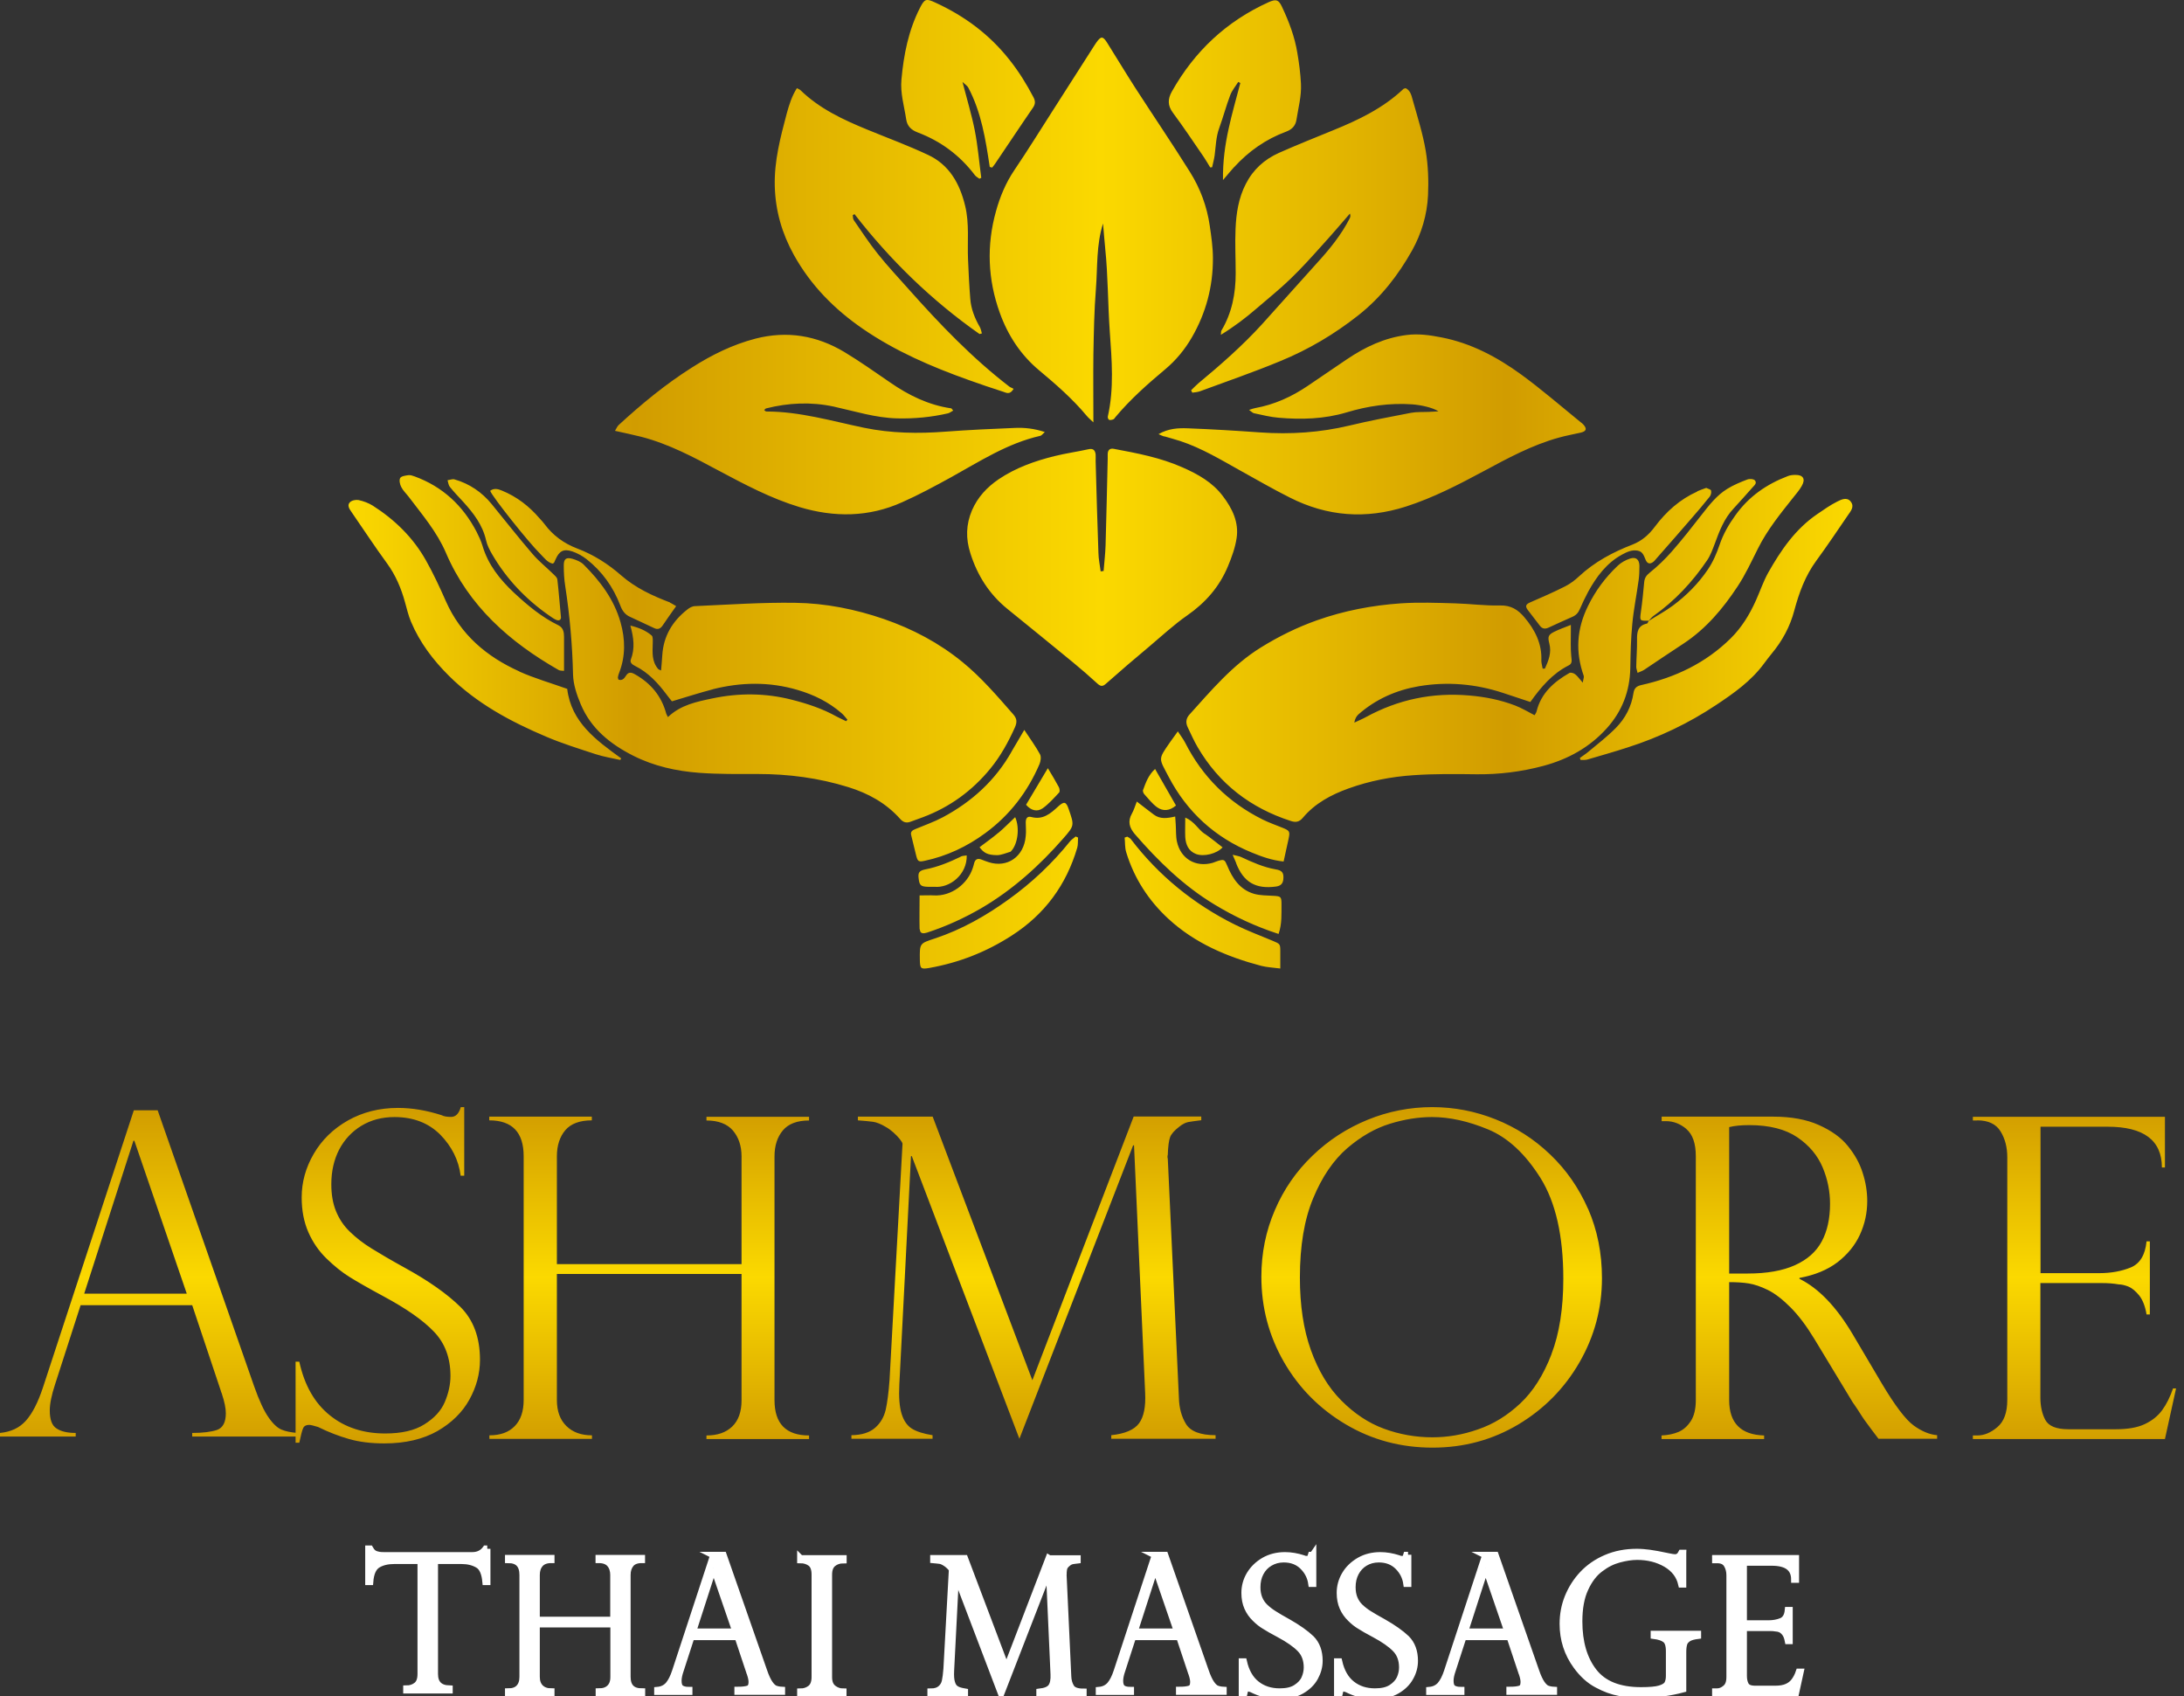
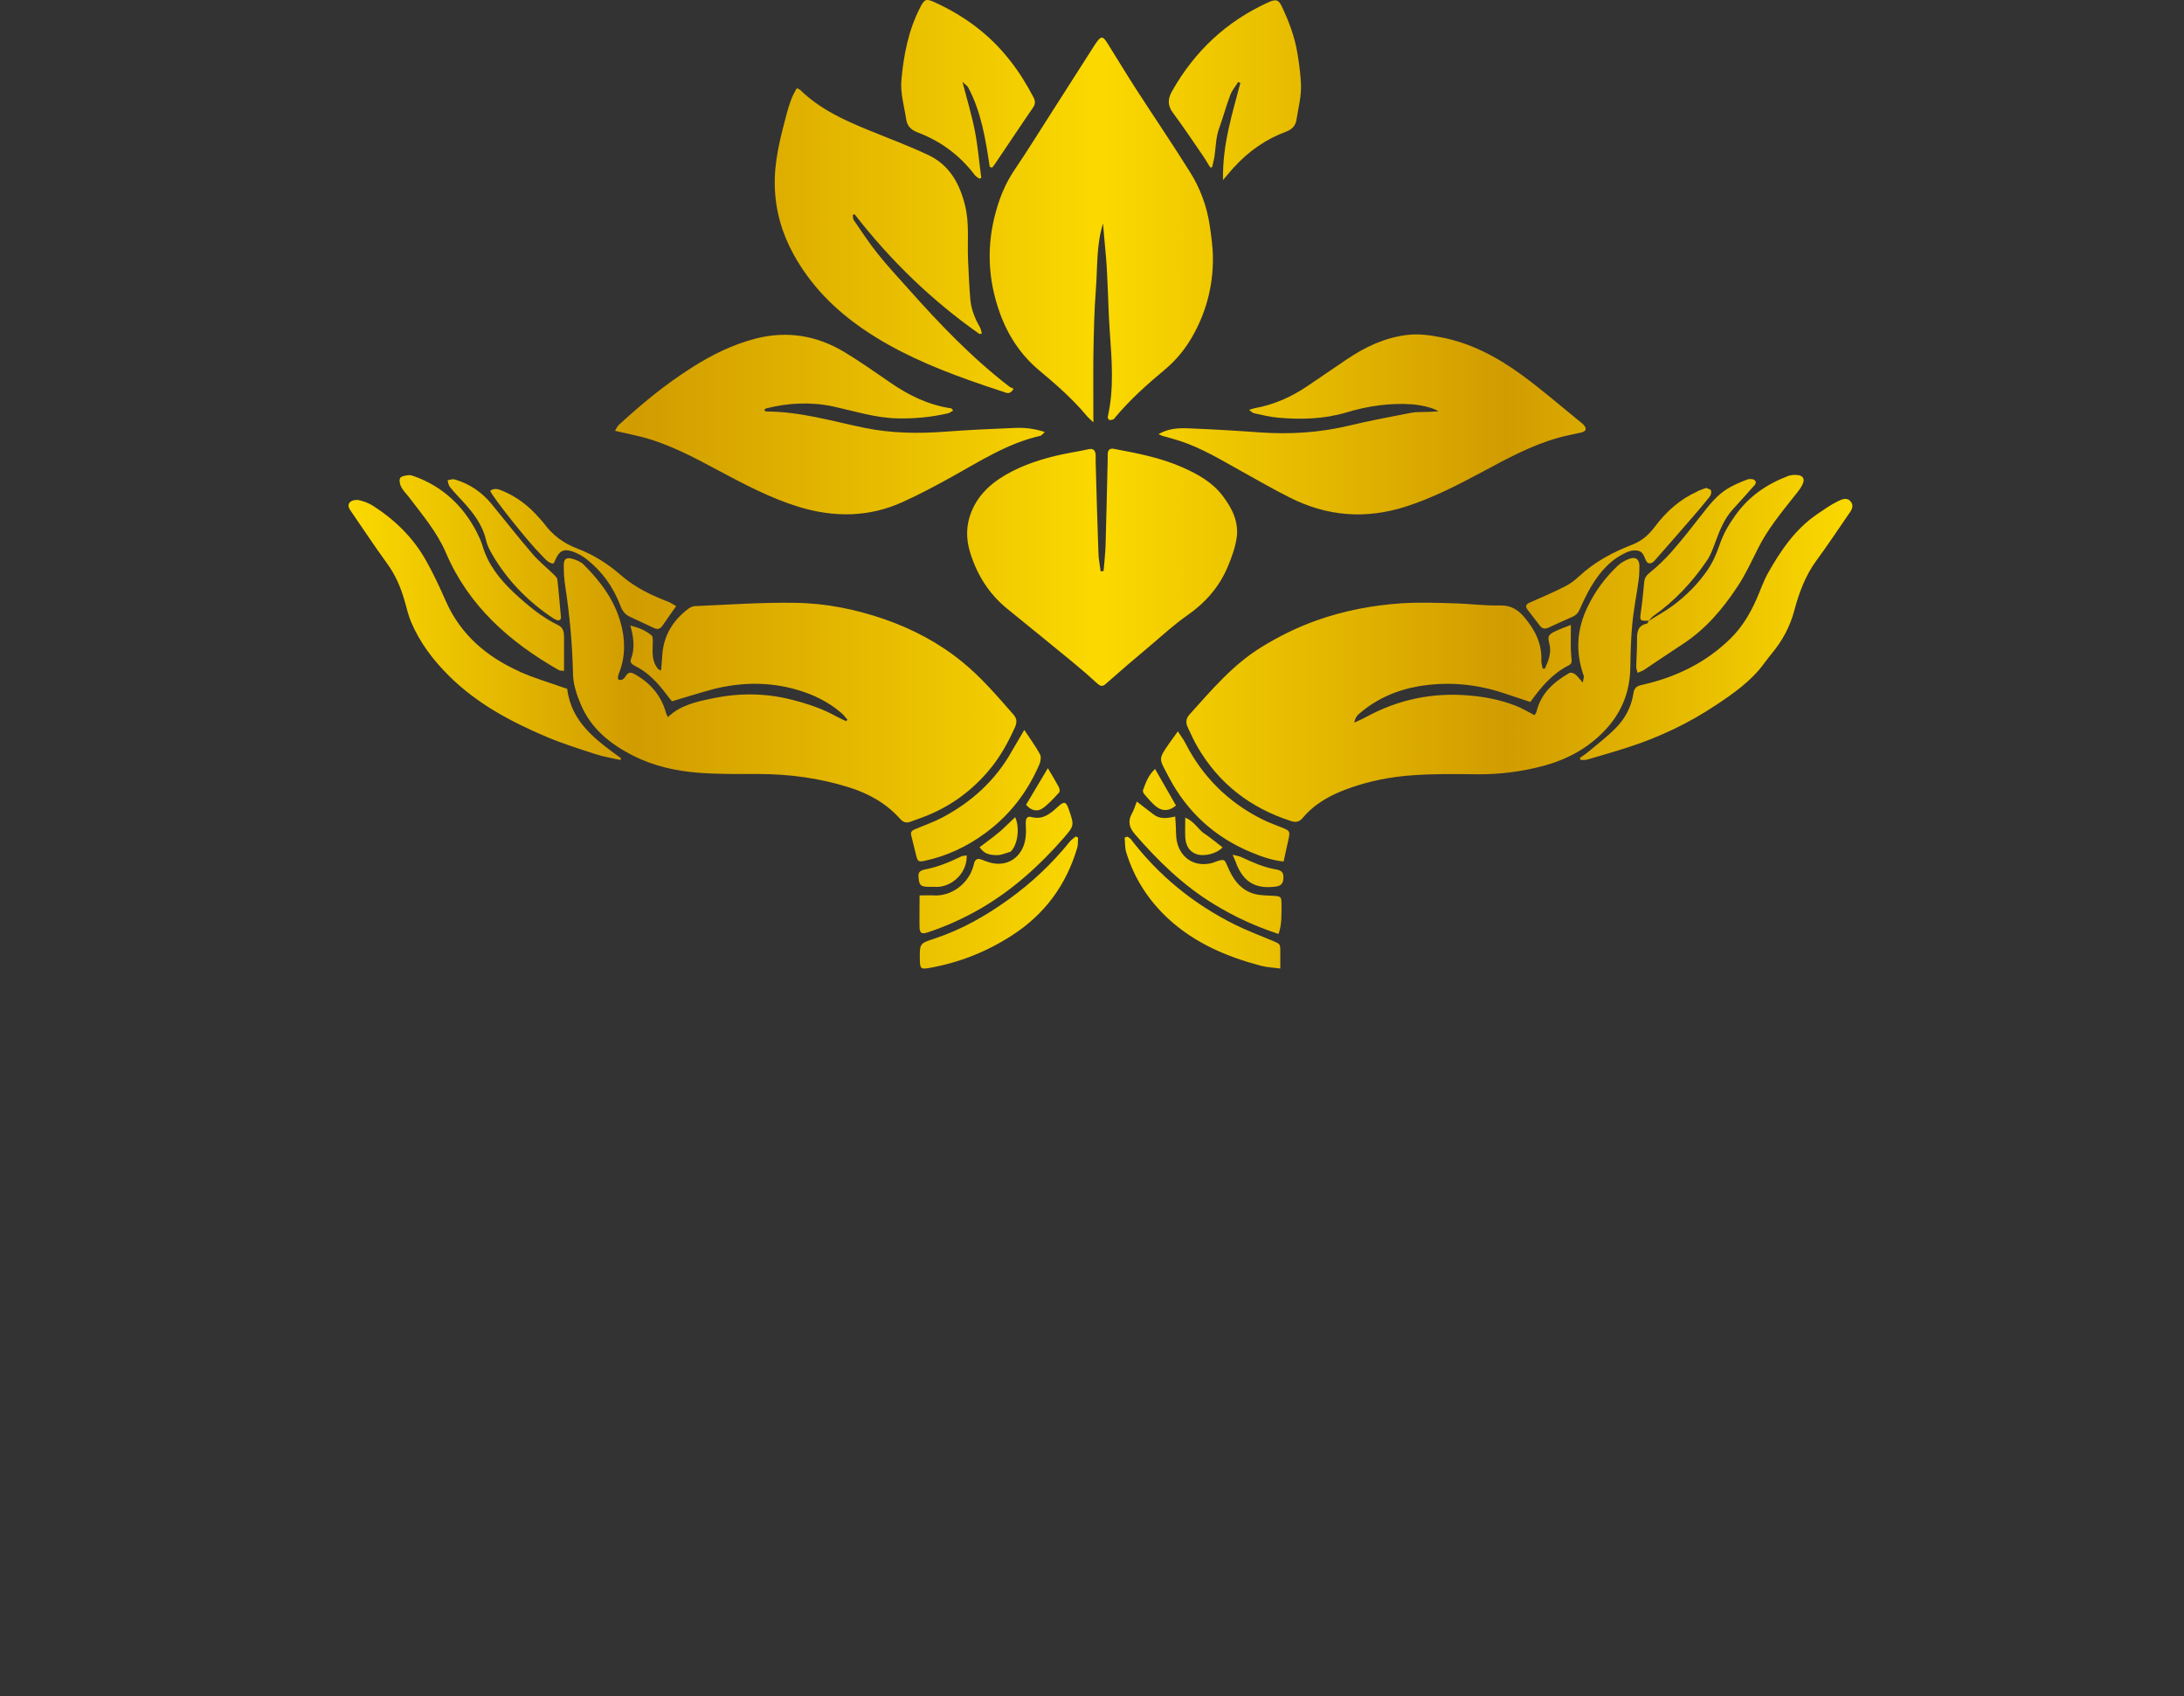
<svg xmlns="http://www.w3.org/2000/svg" id="Layer_1" data-name="Layer 1" viewBox="0 0 164.99 128.1">
  <rect x="0" y="0" width="164.99" height="128.1" fill="#333333" stroke="none" />
  <defs>
    <style> .cls-1 { fill: url(#linear-gradient); } .cls-1, .cls-2 { stroke-width: 0px; } .cls-3 { fill: #fff; stroke: #fff; stroke-miterlimit: 10; stroke-width: .5px; } .cls-2 { fill: url(#linear-gradient-2); } </style>
    <linearGradient id="linear-gradient" x1="82.49" y1="109.33" x2="82.49" y2="83.62" gradientUnits="userSpaceOnUse">
      <stop offset="0" stop-color="#d19c00" />
      <stop offset=".5" stop-color="#fbd900" />
      <stop offset="1" stop-color="#d19c00" />
    </linearGradient>
    <linearGradient id="linear-gradient-2" x1="26.33" y1="36.58" x2="139.96" y2="36.58" gradientUnits="userSpaceOnUse">
      <stop offset="0" stop-color="#fbd900" />
      <stop offset=".19" stop-color="#d19c00" />
      <stop offset=".5" stop-color="#fbd900" />
      <stop offset=".77" stop-color="#d19c00" />
      <stop offset="1" stop-color="#fbd900" />
    </linearGradient>
  </defs>
-   <path class="cls-1" d="m10.11,83.86l-6.87,20.95c-.37,1.11-.79,1.94-1.28,2.49-.49.55-1.14.85-1.96.93v.27h5.72v-.27c-.63,0-1.11-.11-1.45-.34-.35-.22-.51-.68-.51-1.36,0-.49.13-1.15.4-1.97l1.93-5.98h8.43l2.16,6.46s.02.11.07.2c.21.63.31,1.13.31,1.5,0,.68-.22,1.1-.66,1.26-.44.15-1.07.23-1.88.23v.27h7.95v-.27c-.49-.04-.89-.12-1.2-.25s-.64-.43-.98-.92c-.34-.48-.71-1.27-1.09-2.35l-7.29-20.85h-1.79Zm-.03,2.3h.07l3.96,11.55h-7.75l3.72-11.55h0Zm25-2.54h-.27c-.14.49-.38.74-.74.74-.3,0-.54-.04-.71-.13-1.12-.36-2.22-.55-3.29-.55-1.41,0-2.67.32-3.79.95-1.11.63-1.97,1.47-2.58,2.52-.61,1.05-.91,2.14-.91,3.29,0,.99.17,1.87.51,2.64.34.77.8,1.43,1.38,1.99.58.56,1.15,1.02,1.71,1.37.56.35,1.43.85,2.6,1.48,1.69.91,2.96,1.79,3.79,2.66.83.86,1.25,1.98,1.25,3.34,0,.66-.15,1.32-.43,1.98s-.8,1.22-1.54,1.68c-.74.47-1.73.69-2.96.69-1.64,0-3.04-.45-4.18-1.37-1.15-.92-1.92-2.27-2.31-4.05h-.28v6.12h.28c.12-.56.21-.93.29-1.1.07-.16.22-.25.45-.25.12,0,.35.06.68.16.79.39,1.57.69,2.34.91.77.22,1.66.33,2.66.33,1.6,0,2.93-.32,4.01-.93,1.08-.62,1.89-1.42,2.42-2.38.53-.96.8-1.96.8-3,0-1.7-.5-3.03-1.49-4.01-.99-.97-2.38-1.95-4.16-2.93-1.07-.59-1.92-1.09-2.55-1.48-.63-.39-1.17-.81-1.63-1.26-.47-.45-.81-.97-1.05-1.56-.24-.59-.35-1.26-.35-2.03,0-.98.2-1.85.59-2.61.4-.76.96-1.36,1.68-1.8.73-.44,1.56-.66,2.5-.66,1.43,0,2.58.45,3.46,1.33.87.89,1.39,1.92,1.54,3.1h.27v-5.21h0Zm6.99,11.85v-8.14c0-.8.21-1.46.63-1.96.42-.5,1.1-.75,2.01-.75v-.28h-7.75v.28c1.73,0,2.6.9,2.6,2.71v18.41c0,.85-.22,1.51-.67,1.97-.45.47-1.09.7-1.92.7v.27h7.75v-.27c-.81,0-1.45-.23-1.93-.7-.48-.47-.72-1.12-.72-1.97v-9.52h13.95v9.55c0,.87-.24,1.53-.71,1.98-.47.45-1.11.67-1.94.67v.27h7.75v-.27c-1.74,0-2.61-.89-2.61-2.67v-18.41c0-.8.21-1.46.63-1.96.42-.5,1.08-.75,1.98-.75v-.28h-7.75v.28c.9,0,1.57.26,2,.76.43.51.65,1.16.65,1.95v8.14h-13.95Zm43.57-11.13l-7.65,19.91-7.53-19.91h-5.65v.28c.49.04.88.07,1.15.11.27.04.6.17.98.4.18.1.36.24.55.4.19.17.35.34.49.51.13.17.2.29.2.35l-.98,17.85c-.07.95-.17,1.7-.29,2.24-.13.55-.39,1-.8,1.36-.41.36-1.01.55-1.79.56v.27h6.13v-.27c-.7-.11-1.22-.28-1.57-.5s-.61-.6-.77-1.12c-.16-.52-.22-1.26-.17-2.21l.88-17.25h.06l8.13,21.35,8.59-22.16h.07l.84,18.7c.05,1.04-.1,1.8-.46,2.29-.36.49-1.06.79-2.1.9v.27h7.88v-.27c-1.15,0-1.89-.29-2.23-.84s-.52-1.21-.54-1.97l-.84-18.07c-.03-.1-.03-.2,0-.3.02-.63.08-1.07.17-1.32s.33-.52.71-.81c.24-.19.46-.3.66-.34.2-.04.53-.08.99-.14v-.28h-5.11Zm34.33,6.97c-.7-1.59-1.65-2.96-2.87-4.12-1.21-1.16-2.59-2.04-4.12-2.65-1.53-.61-3.13-.92-4.79-.92s-3.32.32-4.88.96c-1.56.64-2.95,1.54-4.16,2.71-1.22,1.17-2.17,2.54-2.84,4.11-.68,1.57-1.02,3.25-1.02,5.03,0,2.33.57,4.47,1.71,6.45,1.14,1.97,2.7,3.54,4.68,4.71,1.98,1.17,4.16,1.75,6.54,1.75s4.53-.59,6.48-1.75c1.95-1.17,3.49-2.73,4.62-4.69,1.13-1.96,1.7-4.08,1.7-6.36,0-1.89-.35-3.63-1.04-5.22h0Zm-2.77,10.99c-.6,1.56-1.38,2.79-2.35,3.7s-2.02,1.56-3.19,1.96c-1.16.41-2.31.6-3.45.6-1.27,0-2.49-.22-3.66-.65-1.17-.43-2.25-1.15-3.22-2.13-.98-.98-1.74-2.25-2.3-3.81s-.83-3.39-.83-5.48c0-2.38.33-4.38,1.01-6,.67-1.62,1.53-2.87,2.57-3.77,1.04-.89,2.11-1.5,3.21-1.84,1.1-.34,2.16-.51,3.19-.51,1.32,0,2.73.31,4.23.93,1.5.62,2.82,1.85,3.97,3.68,1.14,1.83,1.72,4.36,1.72,7.6,0,2.25-.3,4.15-.9,5.71h0Zm10.2-17.02c.47.4.71,1.08.71,2.05v18.41c0,.66-.12,1.19-.37,1.58-.25.39-.56.67-.93.83-.38.16-.81.25-1.29.27v.27h7.75v-.27c-1.76-.05-2.64-.94-2.64-2.67v-8.91c.57,0,1.07.03,1.49.1.42.07.9.23,1.43.49s1.1.7,1.71,1.31c.61.61,1.21,1.41,1.8,2.38l2.91,4.81s.17.23.39.57c.21.34.38.59.49.75.19.26.36.49.53.72.16.22.34.46.53.7h4.43v-.27c-.58-.05-1.18-.3-1.78-.74-.6-.44-1.4-1.49-2.39-3.15l-2.2-3.72c-1.24-2.09-2.58-3.49-4.03-4.2v-.07c1.15-.21,2.1-.6,2.87-1.18.76-.59,1.33-1.28,1.7-2.09.37-.81.55-1.65.55-2.54,0-.69-.11-1.4-.34-2.11-.22-.72-.6-1.4-1.12-2.04-.52-.65-1.26-1.17-2.2-1.59-.94-.42-2.09-.63-3.44-.63h-8.43v.34h.33c.56,0,1.08.2,1.55.6h0Zm3.23-.15c.4-.1.9-.15,1.52-.15,1.52,0,2.73.31,3.63.92.9.61,1.53,1.37,1.91,2.27.38.9.56,1.82.56,2.75,0,1.12-.21,2.08-.63,2.85-.42.78-1.09,1.37-2.02,1.79-.93.42-2.12.63-3.58.63h-1.39v-11.05h0Zm18.74-.51c.84,0,1.42.28,1.76.83.34.55.51,1.2.51,1.95v18.34c0,.95-.25,1.63-.75,2.05-.49.42-1,.63-1.52.63h-.33v.27h14.51l.84-3.82h-.23c-.22.64-.49,1.19-.82,1.64-.33.45-.77.8-1.33,1.06s-1.28.38-2.15.38h-3.62c-.9,0-1.48-.24-1.73-.71-.25-.47-.37-1.04-.37-1.69v-8.64h4.68c.43,0,.84.03,1.24.1.21,0,.45.06.72.16.27.11.54.33.82.67.27.34.46.82.56,1.44h.25v-5.52h-.25c-.1,1.03-.5,1.68-1.19,1.97-.69.28-1.48.43-2.36.43h-4.46v-11.06h5.07c2.73,0,4.1,1.03,4.1,3.08h.23v-3.83h-14.51v.28h.33Zm15.62,23.99" />
-   <path class="cls-3" d="m36.81,116.98h-.11c-.25.34-.59.5-1.02.5h-6.6c-.16,0-.3,0-.42-.02-.12-.02-.22-.05-.31-.08-.09-.04-.16-.09-.21-.14-.06-.05-.12-.14-.19-.26h-.11v2.49h.11c.05-.66.25-1.09.58-1.29.33-.2.75-.3,1.24-.3h2.02v8.55c0,.4-.1.69-.31.86-.21.17-.47.26-.77.26v.11h3.24v-.11c-.74-.02-1.11-.39-1.11-1.12v-8.55h2.02c.49,0,.9.1,1.24.3.34.19.53.63.59,1.29h.11v-2.49h0Zm3.72,5.38v-3.41c0-.34.09-.61.27-.82.18-.21.46-.32.84-.32v-.12h-3.24v.12c.72,0,1.09.38,1.09,1.14v7.7c0,.36-.09.63-.28.83s-.46.29-.81.29v.11h3.24v-.11c-.34,0-.61-.1-.81-.29-.2-.2-.3-.47-.3-.83v-3.98h5.83v3.99c0,.37-.1.64-.3.83s-.46.28-.81.28v.11h3.24v-.11c-.73,0-1.1-.37-1.1-1.12v-7.7c0-.34.09-.61.26-.82.17-.21.45-.32.83-.32v-.12h-3.24v.12c.38,0,.66.11.84.32.18.21.27.49.27.82v3.41h-5.83Zm13.37-4.9l-2.88,8.77c-.15.46-.33.81-.53,1.04-.21.23-.48.36-.82.39v.11h2.39v-.11c-.26,0-.46-.04-.61-.14-.14-.09-.21-.29-.21-.57,0-.21.05-.48.17-.82l.81-2.5h3.52l.9,2.7s0,.04.03.08c.09.26.13.47.13.63,0,.28-.09.46-.28.52-.19.06-.45.09-.79.09v.11h3.33v-.11c-.2-.01-.37-.05-.5-.1s-.27-.18-.41-.38c-.14-.2-.3-.53-.45-.98l-3.05-8.73h-.75Zm-.01.96h.03l1.66,4.83h-3.24l1.56-4.83h0Zm6.58-.72v.12c.29,0,.55.08.77.24.21.16.32.45.32.87v7.73c0,.4-.11.69-.32.86-.22.17-.47.26-.77.26v.11h3.23v-.11c-.28,0-.53-.09-.75-.26-.23-.18-.34-.46-.34-.85v-7.73c0-.39.1-.67.32-.85.21-.17.47-.26.78-.26v-.12h-3.23Zm18.76,0l-3.2,8.33-3.15-8.33h-2.36v.12c.21.02.37.03.48.05.11.01.25.07.41.17.07.04.15.1.23.17.08.07.15.14.21.21.05.08.08.12.08.15l-.41,7.47c-.03.4-.07.71-.12.94-.05.23-.16.42-.34.57-.17.15-.42.23-.75.23v.11h2.57v-.11c-.29-.05-.51-.11-.66-.21-.15-.09-.26-.25-.32-.47-.07-.22-.09-.52-.07-.92l.37-7.22h.03l3.4,8.93,3.6-9.27h.03l.35,7.83c.02.43-.04.75-.19.96-.15.21-.45.33-.88.38v.11h3.3v-.11c-.48,0-.79-.12-.93-.35-.14-.23-.22-.51-.23-.83l-.35-7.56s-.01-.08,0-.12c0-.26.03-.45.07-.55s.14-.22.3-.34c.1-.08.2-.12.28-.14.08-.01.22-.04.41-.06v-.12h-2.13Zm8.03-.24l-2.88,8.77c-.15.46-.33.81-.53,1.04-.21.23-.48.36-.82.39v.11h2.39v-.11c-.26,0-.47-.04-.61-.14s-.21-.29-.21-.57c0-.21.05-.48.17-.82l.81-2.5h3.52l.9,2.7s0,.04.03.08c.09.26.13.47.13.63,0,.28-.09.46-.28.52-.19.06-.45.09-.79.09v.11h3.33v-.11c-.2-.01-.37-.05-.5-.1-.13-.05-.27-.18-.41-.38-.14-.2-.3-.53-.45-.98l-3.05-8.73h-.75Zm-.01.96h.03l1.66,4.83h-3.24l1.56-4.83h0Zm11.92-.96h-.11c-.06.21-.16.31-.31.31-.13,0-.23-.02-.3-.06-.47-.15-.93-.23-1.37-.23-.59,0-1.12.13-1.59.4-.46.27-.82.62-1.08,1.05-.26.44-.38.9-.38,1.38,0,.42.07.78.21,1.1.14.32.34.6.58.83.24.24.48.43.72.57.23.15.6.36,1.09.62.71.38,1.24.75,1.59,1.11.35.36.52.83.52,1.4,0,.28-.06.56-.18.83-.12.28-.34.51-.65.71s-.72.29-1.24.29c-.69,0-1.27-.19-1.75-.57-.48-.38-.8-.95-.97-1.7h-.12v2.55h.12c.05-.23.09-.38.12-.45s.09-.1.19-.1c.05,0,.14.02.29.07.33.17.66.29.98.38.32.09.69.13,1.11.13.67,0,1.23-.13,1.68-.39s.79-.59,1.01-.99c.22-.4.34-.82.34-1.26,0-.71-.21-1.27-.62-1.68-.42-.4-1-.81-1.74-1.23-.45-.25-.8-.45-1.06-.62-.26-.16-.49-.34-.69-.53-.2-.19-.34-.41-.44-.65-.1-.25-.15-.53-.15-.85,0-.41.08-.77.25-1.09.17-.32.4-.57.71-.75.3-.18.65-.28,1.05-.28.6,0,1.08.19,1.45.56s.58.8.65,1.29h.11v-2.18h0Zm7.2,0h-.11c-.06.21-.16.31-.31.31-.13,0-.23-.02-.3-.06-.47-.15-.93-.23-1.37-.23-.59,0-1.12.13-1.59.4-.46.27-.83.62-1.08,1.05-.26.44-.38.9-.38,1.38,0,.42.07.78.21,1.1.14.32.34.6.58.83.24.24.48.43.72.57.23.15.6.36,1.09.62.71.38,1.24.75,1.59,1.11.35.36.52.83.52,1.4,0,.28-.06.56-.18.83s-.34.51-.65.71-.72.29-1.24.29c-.69,0-1.27-.19-1.75-.57-.48-.38-.8-.95-.97-1.7h-.12v2.55h.12c.05-.23.09-.38.12-.45.03-.07.09-.1.19-.1.05,0,.14.02.29.07.33.17.66.29.98.38.32.09.69.13,1.11.13.67,0,1.23-.13,1.68-.39.45-.26.79-.59,1.01-.99.23-.4.34-.82.34-1.26,0-.71-.21-1.27-.62-1.68-.42-.4-1-.81-1.74-1.23-.45-.25-.8-.45-1.07-.62-.26-.16-.49-.34-.69-.53-.2-.19-.34-.41-.44-.65s-.15-.53-.15-.85c0-.41.08-.77.25-1.09.17-.32.4-.57.7-.75.3-.18.65-.28,1.05-.28.6,0,1.08.19,1.45.56.37.37.58.8.65,1.29h.11v-2.18h0Zm5.85,0l-2.88,8.77c-.15.46-.33.81-.53,1.04-.21.23-.48.36-.82.39v.11h2.39v-.11c-.26,0-.46-.04-.61-.14-.14-.09-.21-.29-.21-.57,0-.21.05-.48.17-.82l.81-2.5h3.52l.9,2.7s0,.04.03.08c.09.26.13.47.13.63,0,.28-.09.46-.28.52-.19.06-.45.09-.79.09v.11h3.33v-.11c-.2-.01-.37-.05-.5-.1s-.27-.18-.41-.38c-.14-.2-.3-.53-.45-.98l-3.05-8.73h-.75Zm-.01.96h.03l1.66,4.83h-3.24l1.56-4.83h0Zm14.93-1.12h-.11c-.11.22-.27.34-.49.34-.11,0-.29-.03-.52-.08-.62-.13-1.09-.22-1.41-.26s-.63-.07-.96-.07c-.85,0-1.62.15-2.32.45-.7.3-1.29.71-1.77,1.22-.48.51-.85,1.1-1.11,1.74-.26.65-.38,1.32-.38,2.01,0,1.18.34,2.24,1.02,3.17.45.62.97,1.1,1.56,1.41.59.32,1.15.52,1.7.62.54.09,1.1.14,1.65.14,1.08,0,2.12-.14,3.14-.41v-2.83c0-.26.03-.46.08-.62.05-.16.17-.28.33-.39.17-.1.4-.16.71-.2v-.12h-3.31v.12c.38.05.67.14.86.29.19.14.29.43.29.88v1.87c0,.26-.05.46-.13.61-.09.15-.28.27-.58.36-.3.09-.78.13-1.42.13-1.64,0-2.83-.47-3.57-1.42-.74-.95-1.11-2.22-1.11-3.8,0-.99.15-1.82.46-2.48.3-.66.69-1.16,1.15-1.5.46-.35.93-.58,1.42-.71s.94-.2,1.36-.2c.82,0,1.54.18,2.18.55.63.37,1.02.88,1.17,1.54h.11v-2.34h0Zm2.59.52c.35,0,.59.12.73.35.14.23.21.5.21.81v7.68c0,.4-.1.68-.31.85-.21.18-.42.26-.63.26h-.14v.11h6.07l.35-1.6h-.1c-.09.27-.21.5-.35.69s-.32.34-.55.44c-.24.11-.54.16-.9.16h-1.51c-.38,0-.62-.1-.73-.3-.11-.2-.15-.44-.15-.71v-3.62h1.96c.18,0,.35.01.52.04.09,0,.19.03.3.07.11.05.23.14.34.28.11.14.19.34.24.6h.1v-2.31h-.1c-.04.43-.21.71-.5.83-.29.12-.62.18-.99.18h-1.87v-4.62h2.13c1.14,0,1.71.43,1.71,1.29h.1v-1.6h-6.07v.12h.14Zm6.61,9.91" />
-   <path class="cls-2" d="m116.71,50.5c.27-.6.52-1.2.33-1.91-.13-.5-.07-.65.37-.87.38-.19.79-.33,1.26-.52,0,.23,0,.37,0,.5,0,.62-.03,1.25.03,1.87.03.29.1.55-.2.69-1.23.62-2.09,1.64-2.89,2.76-.71-.24-1.39-.46-2.08-.69-2.07-.68-4.2-.86-6.34-.5-1.7.29-3.25.97-4.57,2.13-.15.14-.26.33-.31.62.29-.14.59-.26.88-.42,2.44-1.33,5.03-1.87,7.8-1.63,1.2.1,2.36.33,3.48.76.49.19.94.46,1.46.73.03-.06.12-.17.15-.29.34-1.38,1.31-2.23,2.48-2.9.1-.06.33.01.44.1.18.14.31.34.57.63.04-.28.11-.42.07-.52-.64-1.81-.53-3.54.33-5.28.57-1.16,1.31-2.15,2.24-3.03.25-.24.59-.43.93-.54.45-.15.7.07.71.54,0,.36-.01.73-.06,1.09-.15,1.11-.38,2.21-.48,3.32-.11,1.11-.13,2.23-.15,3.35-.04,1.73-.62,3.23-1.77,4.51-1.3,1.45-2.94,2.35-4.81,2.85-1.65.44-3.33.65-5.05.63-1.58-.02-3.17-.04-4.74.07-1.67.11-3.33.43-4.91,1-1.31.47-2.54,1.12-3.46,2.22-.27.32-.54.36-.9.24-3.04-.98-5.42-2.8-7.04-5.57-.28-.48-.51-.99-.75-1.5-.16-.33-.15-.65.11-.95,1.66-1.84,3.26-3.75,5.4-5.08,1.34-.83,2.75-1.53,4.25-2.06,2.06-.73,4.18-1.13,6.34-1.28,1.35-.09,2.72-.04,4.08,0,1.14.03,2.28.19,3.42.16.81-.02,1.34.32,1.81.87.81.95,1.36,2.01,1.3,3.31,0,.19.07.39.1.59.06,0,.12,0,.18,0Zm-62.87,1.56c2.14-.54,4.28-.58,6.41.05,1.23.36,2.35.91,3.32,1.75.17.14.3.33.45.5-.03.04-.07.08-.1.11-.23-.11-.47-.22-.7-.34-1.07-.6-2.22-.98-3.4-1.28-1.99-.51-4-.52-6-.1-1.19.25-2.4.49-3.36,1.41-.05-.1-.1-.17-.13-.26-.36-1.34-1.18-2.31-2.38-2.98-.28-.16-.49-.17-.67.13-.13.21-.29.38-.56.28-.02-.09-.05-.14-.04-.18.02-.12.05-.24.1-.35.48-1.25.46-2.51.1-3.79-.49-1.74-1.54-3.12-2.79-4.37-.21-.21-.53-.34-.83-.43-.5-.14-.68,0-.67.53,0,.51.03,1.02.11,1.53.34,2.21.54,4.44.59,6.68.02.75.28,1.53.58,2.24.77,1.84,2.23,3.01,3.97,3.89,1.57.79,3.25,1.16,4.97,1.29,1.48.11,2.97.09,4.45.09,2.32,0,4.6.3,6.82.99,1.52.47,2.86,1.21,3.92,2.4.23.26.46.33.77.22.32-.12.64-.23.96-.35,2.02-.76,3.71-1.99,5.08-3.66.78-.95,1.36-2.01,1.86-3.12.18-.41.15-.67-.12-.98-1.22-1.39-2.42-2.8-3.86-3.97-1.77-1.44-3.74-2.48-5.9-3.23-2.18-.75-4.43-1.2-6.71-1.23-2.52-.04-5.05.14-7.57.25-.2,0-.42.12-.58.25-1.13.88-1.81,2.01-1.9,3.47-.02.37-.06.74-.09,1.14-.13-.06-.18-.07-.21-.1-.5-.57-.44-1.25-.42-1.94,0-.21.03-.5-.08-.6-.43-.37-.95-.59-1.61-.75.26.93.35,1.74.04,2.55-.1.24.11.4.32.5,1.01.5,1.74,1.31,2.4,2.19.13.17.26.34.38.48,1.11-.33,2.1-.65,3.1-.91Zm29.65-33.32c.22,2.1.2,4.22.35,6.33.15,2.11.33,4.27-.15,6.39-.02.08.04.23.1.25.09.03.22,0,.32-.04.06-.02.1-.1.15-.16,1.13-1.35,2.44-2.51,3.78-3.63.81-.68,1.48-1.5,2-2.4,1.06-1.83,1.6-3.84,1.59-5.97,0-.82-.12-1.64-.24-2.46-.21-1.46-.72-2.83-1.5-4.07-1.34-2.14-2.76-4.23-4.13-6.35-.72-1.12-1.41-2.27-2.12-3.4-.33-.52-.47-.51-.83,0-.04.06-.08.12-.12.18-1.03,1.62-2.06,3.23-3.1,4.85-.98,1.53-1.94,3.08-2.96,4.59-.65.96-1.09,2.02-1.39,3.11-.72,2.57-.62,5.15.29,7.67.61,1.7,1.58,3.18,2.97,4.34,1.27,1.06,2.52,2.15,3.58,3.42.13.16.29.29.52.51,0-1.79-.02-3.46,0-5.12.03-1.65.06-3.31.19-4.96.13-1.65.02-3.32.54-4.94.05.62.1,1.24.16,1.85Zm-.34,24.42c-.06-.47-.16-.93-.17-1.4-.08-2.31-.15-4.62-.21-6.93,0-.17.01-.34,0-.51-.04-.31-.18-.47-.54-.39-.85.19-1.73.31-2.57.52-1.49.37-2.93.88-4.22,1.75-.88.6-1.58,1.35-2.01,2.34-.46,1.08-.48,2.14-.12,3.26.53,1.67,1.42,3.07,2.78,4.18,1.66,1.35,3.32,2.69,4.97,4.05.62.51,1.23,1.04,1.82,1.58.24.22.4.28.67.03,1.07-.95,2.16-1.88,3.26-2.8.95-.8,1.86-1.65,2.88-2.36,1.38-.96,2.43-2.16,3.07-3.7.29-.69.55-1.41.66-2.14.18-1.2-.33-2.24-1.04-3.17-.78-1.04-1.87-1.65-3.05-2.17-1.67-.74-3.43-1.07-5.19-1.4-.3-.06-.46.1-.46.41,0,.12,0,.24,0,.37-.05,2.17-.1,4.33-.16,6.5-.02.65-.1,1.3-.15,1.95-.06,0-.12.01-.18.02Zm4.82-10.2c.39.12.8.22,1.19.35,1.63.54,3.08,1.42,4.57,2.25,1.23.68,2.45,1.39,3.71,2.02,2.82,1.43,5.74,1.65,8.77.68,2.05-.66,3.95-1.64,5.83-2.65,1.84-.99,3.68-1.99,5.7-2.55.56-.16,1.14-.26,1.7-.39.4-.1.46-.29.18-.6-.06-.07-.14-.13-.22-.19-1.49-1.21-2.94-2.47-4.49-3.6-1.82-1.32-3.79-2.37-6.03-2.8-.86-.17-1.72-.29-2.6-.18-1.69.21-3.16.91-4.55,1.85-.99.67-1.97,1.34-2.96,2.01-1.2.81-2.5,1.4-3.94,1.66-.13.02-.25.07-.47.14.19.13.27.23.37.25.62.13,1.24.29,1.86.34,1.73.15,3.45.1,5.13-.4,1.62-.49,3.27-.73,4.97-.61.67.05,1.57.25,1.98.53-.31.02-.54.03-.77.04-.44.02-.89-.01-1.31.07-1.55.3-3.1.59-4.64.96-2.22.53-4.46.68-6.74.52-1.82-.13-3.64-.24-5.46-.31-.74-.03-1.49.01-2.23.44.15.06.29.14.45.18Zm-16.13-2.12c-1.7-.25-3.19-.98-4.59-1.95-1.14-.78-2.28-1.59-3.46-2.3-2.09-1.25-4.32-1.63-6.73-1.01-1.72.45-3.28,1.22-4.76,2.16-2,1.26-3.82,2.76-5.56,4.36-.11.1-.17.26-.28.44.71.16,1.35.29,1.98.45,2.09.54,3.98,1.55,5.86,2.56,1.97,1.05,3.95,2.1,6.1,2.75,2.63.79,5.24.77,7.76-.37,1.26-.56,2.48-1.22,3.7-1.89,2.17-1.2,4.25-2.56,6.72-3.12.11-.02.19-.15.35-.29-.79-.26-1.52-.34-2.24-.31-1.75.07-3.5.15-5.24.28-2.07.16-4.13.13-6.17-.29-2.45-.51-4.86-1.23-7.39-1.23-.05,0-.1-.06-.16-.11.07-.06.1-.11.13-.12,1.7-.43,3.41-.51,5.13-.14,1.59.35,3.14.85,4.79.89,1.3.03,2.57-.09,3.83-.38.13-.03.25-.13.4-.21-.1-.11-.13-.17-.16-.18Zm2.34-5.65c-.05-.16-.08-.35-.16-.49-.38-.66-.66-1.36-.72-2.12-.08-.99-.13-1.98-.17-2.98-.06-1.35.11-2.71-.22-4.06-.41-1.69-1.2-3.1-2.82-3.85-1.49-.7-3.04-1.27-4.57-1.9-1.83-.75-3.61-1.58-5.05-2.98-.06-.06-.16-.09-.27-.15-.38.6-.58,1.24-.76,1.89-.48,1.81-.96,3.61-.91,5.51.05,1.86.54,3.56,1.44,5.19,1.28,2.31,3.08,4.12,5.22,5.59,2.46,1.69,5.18,2.86,7.98,3.86.87.31,1.74.61,2.62.89.22.07.5.26.78-.22-.1-.07-.23-.1-.32-.17-2.81-2.16-5.24-4.7-7.59-7.34-.79-.89-1.61-1.76-2.35-2.69-.65-.81-1.22-1.69-1.81-2.54-.07-.1-.06-.25-.08-.38l.13-.08c2.71,3.49,5.84,6.53,9.45,9.06.06-.02.12-.03.19-.05Zm15.88,4.47c.2-.03.41-.04.6-.11,2.03-.75,4.07-1.45,6.07-2.28,2.12-.87,4.08-2.03,5.89-3.46,1.71-1.35,3.01-3.03,4.06-4.9.71-1.28,1.13-2.69,1.2-4.16.05-1.11.01-2.25-.17-3.34-.22-1.31-.63-2.59-.99-3.87-.09-.32-.17-.71-.53-.88-.09.03-.14.03-.17.06-1.53,1.45-3.39,2.34-5.31,3.12-1.37.56-2.75,1.11-4.1,1.71-1.09.49-1.94,1.25-2.5,2.35-.55,1.07-.72,2.22-.77,3.38-.05,1.12.01,2.24.01,3.36,0,1.53-.28,2.99-1.08,4.33-.03.05-.02.13-.04.32,1.02-.63,1.89-1.29,2.72-2.01.85-.73,1.72-1.43,2.53-2.21.82-.79,1.59-1.64,2.35-2.49.73-.8,1.44-1.63,2.15-2.45.06.17.03.28-.02.37-.65,1.27-1.54,2.35-2.49,3.39-1.39,1.53-2.75,3.08-4.14,4.61-1.48,1.62-3.12,3.06-4.81,4.46-.19.16-.36.35-.54.52l.09.17Zm-15.12-16.99c.08-.1.17-.2.24-.31.49-.72.98-1.45,1.46-2.17.46-.68.92-1.37,1.39-2.05.19-.27.2-.5.04-.8-.52-.99-1.1-1.93-1.8-2.81-1.51-1.92-3.4-3.32-5.6-4.33-.71-.33-.82-.3-1.18.41-.86,1.69-1.22,3.52-1.39,5.39-.1,1.03.21,2.02.36,3.02.08.52.39.8.86.98,1.75.66,3.19,1.73,4.32,3.22.09.12.23.19.35.28.05-.02.1-.05.14-.07-.16-1.19-.26-2.4-.49-3.58-.24-1.2-.6-2.38-.93-3.66.19.18.36.28.44.43.99,1.87,1.31,3.93,1.62,5.99.05.01.11.03.16.04Zm18.29-.04c1.1-1.21,2.4-2.12,3.94-2.69.43-.16.7-.44.77-.89.14-.91.39-1.79.34-2.74-.04-.78-.14-1.54-.27-2.3-.2-1.24-.64-2.39-1.17-3.51-.25-.53-.44-.58-.99-.34-3.19,1.44-5.61,3.71-7.32,6.75-.32.57-.33,1.06.08,1.61.81,1.09,1.56,2.22,2.33,3.34.17.25.32.52.48.78.05,0,.1,0,.15-.01.06-.3.15-.59.19-.9.09-.69.1-1.39.35-2.07.3-.82.52-1.67.83-2.48.13-.35.4-.66.6-.99.05.03.1.05.16.08-.3,1.16-.64,2.31-.89,3.48-.26,1.2-.44,2.43-.42,3.85.36-.42.59-.7.84-.98Zm26.19,44.77c.16,0,.34.01.49-.03,1.02-.3,2.05-.59,3.06-.92,2.37-.76,4.6-1.82,6.67-3.2,1.34-.89,2.65-1.81,3.62-3.13.19-.25.38-.51.58-.75.8-.96,1.39-2.04,1.71-3.26.36-1.34.83-2.63,1.67-3.77.82-1.12,1.59-2.27,2.37-3.41.22-.32.53-.66.22-1.05-.29-.36-.71-.15-1.01,0-.54.27-1.03.62-1.53.96-1.65,1.13-2.74,2.73-3.7,4.43-.36.65-.6,1.37-.91,2.06-.48,1.07-1.07,2.05-1.92,2.89-1.89,1.86-4.18,2.95-6.74,3.52-.35.08-.54.22-.6.61-.15,1.02-.62,1.91-1.33,2.63-.64.65-1.38,1.22-2.09,1.81-.2.17-.42.3-.63.46.02.05.04.1.06.16Zm-80.19-6.69c-2.47-1.11-4.43-2.77-5.55-5.31-.46-1.04-.94-2.08-1.5-3.07-.97-1.73-2.36-3.08-4.02-4.14-.32-.2-.7-.34-1.07-.42-.2-.04-.51.02-.65.16-.23.22-.06.49.1.72.9,1.3,1.76,2.62,2.69,3.89.66.9,1.08,1.9,1.37,2.96.14.49.25.99.45,1.46.66,1.57,1.68,2.91,2.87,4.09,2.1,2.09,4.67,3.46,7.36,4.6,1.2.51,2.46.9,3.71,1.31.61.2,1.25.3,1.87.44l.07-.12c-1.89-1.37-3.78-2.73-4.08-5.25-1.26-.45-2.48-.8-3.62-1.31Zm85.33-3.84c-.05.08-.08.22-.15.23-.69.15-.75.64-.74,1.23.01.68-.05,1.36-.06,2.04,0,.13.06.26.1.45.2-.09.36-.14.5-.23.99-.66,1.97-1.33,2.97-1.98,1.7-1.12,2.98-2.64,4.08-4.31.6-.9,1.06-1.91,1.55-2.88.7-1.4,1.68-2.61,2.65-3.83.23-.29.47-.56.65-.88.31-.53.11-.85-.48-.84-.19,0-.4.02-.57.09-1.6.61-2.95,1.54-3.96,2.96-.5.69-.92,1.42-1.19,2.22-.23.67-.5,1.3-.9,1.89-.72,1.06-1.61,1.95-2.63,2.71-.58.43-1.22.77-1.83,1.16l.02-.02Zm-81.95,1.23c0-.35-.06-.69-.42-.87-1.28-.62-2.35-1.52-3.38-2.48-1.05-.99-1.94-2.1-2.36-3.53-.11-.37-.28-.72-.45-1.06-1.03-1.97-2.56-3.4-4.66-4.17-.16-.06-.33-.12-.49-.1-.22.03-.54.07-.62.22-.09.16-.02.48.08.67.14.28.38.5.57.75,1.02,1.35,2.13,2.64,2.81,4.23,1.72,4.02,4.82,6.74,8.52,8.85.11.06.27.04.4.06,0-.93,0-1.75,0-2.57Zm26.88,22.09c.01.35.28.33.54.25,1.44-.47,2.8-1.09,4.11-1.85,2.37-1.39,4.39-3.21,6.19-5.27.84-.96.83-.98.41-2.19-.2-.6-.35-.63-.82-.2-.56.52-1.14,1.01-2,.78-.33-.09-.43.12-.43.41,0,.34.04.68,0,1.02-.13,1.59-1.42,2.43-2.8,1.98-.19-.06-.37-.13-.55-.2-.29-.11-.47-.02-.55.28-.03.12-.06.24-.1.35-.39,1.22-1.62,2.15-2.93,2.08-.31-.02-.63,0-1.09,0,0,.91-.02,1.74,0,2.56Zm6.93-13.42c-1.23,2.18-3.01,3.79-5.2,4.96-.66.35-1.38.6-2.07.89-.23.09-.39.2-.31.48.13.51.25,1.03.38,1.55.11.42.19.46.62.37,1.69-.36,3.22-1.08,4.6-2.1,1.84-1.35,3.19-3.11,4.09-5.21.09-.22.14-.56.03-.75-.32-.59-.72-1.13-1.18-1.83-.38.65-.68,1.15-.97,1.65Zm20.39,11.51c0-.56-.05-.59-.63-.62-.48-.03-.98-.02-1.44-.15-1.07-.31-1.63-1.16-2.03-2.13-.19-.45-.23-.49-.69-.36-.14.04-.27.11-.41.15-1.29.36-2.42-.31-2.7-1.61-.09-.42-.06-.87-.09-1.3-.01-.18-.02-.36-.04-.59-.61.14-1.14.21-1.61-.14-.42-.31-.82-.63-1.29-.99-.14.36-.22.64-.36.89-.34.59-.22,1.07.22,1.58,1.76,2.03,3.67,3.89,5.98,5.29,1.51.92,3.11,1.67,4.87,2.24.27-.79.21-1.52.22-2.24Zm-8.42-12.22c-.93,1.34-.85,1.18-.1,2.62,1.39,2.65,3.49,4.57,6.27,5.71.75.31,1.53.59,2.41.68.13-.6.26-1.16.38-1.73.11-.53.08-.6-.44-.81-.51-.21-1.04-.39-1.54-.64-2.58-1.29-4.53-3.22-5.84-5.8-.14-.27-.33-.51-.55-.85-.23.32-.41.57-.59.82Zm-7.14,7.13c-.14.12-.3.22-.41.35-1.35,1.68-2.9,3.14-4.64,4.39-1.72,1.24-3.55,2.28-5.57,2.95-1.15.38-1.16.35-1.14,1.61.01.67.07.73.71.62,2.25-.4,4.32-1.21,6.25-2.46,2.48-1.6,4.1-3.81,4.93-6.62.07-.24.04-.51.06-.77-.07-.03-.13-.06-.2-.09Zm3.71.06c.04.38.01.77.12,1.12.6,1.97,1.69,3.65,3.2,5.04,1.99,1.83,4.42,2.86,7,3.54.43.11.89.13,1.44.2,0-.48,0-.86,0-1.24,0-.62,0-.61-.57-.85-.96-.4-1.94-.77-2.87-1.23-3.11-1.55-5.74-3.69-7.85-6.45-.06-.08-.18-.13-.27-.19l-.19.07Zm39.59-16.36c.12-.12.22-.27.35-.36,1.63-1.15,2.96-2.58,4.07-4.22.25-.37.41-.82.57-1.24.35-.96.71-1.91,1.43-2.67.48-.51.94-1.05,1.41-1.57.14-.16.38-.34.19-.55-.1-.11-.41-.13-.58-.06-.52.2-1.03.41-1.5.7-.8.49-1.37,1.23-1.94,1.96-.73.94-1.47,1.88-2.25,2.77-.51.58-1.08,1.13-1.68,1.61-.26.21-.38.4-.41.71-.07.75-.14,1.5-.25,2.25-.09.67-.1.68.61.66,0,0-.02.02-.02.02Zm-82.46-3.16c-.02-.14-.19-.26-.3-.38-.52-.51-1.09-.96-1.56-1.51-1.06-1.23-2.06-2.51-3.09-3.77-.74-.9-1.68-1.54-2.8-1.86-.16-.05-.35.04-.53.06.05.17.07.37.17.5.32.4.67.76,1.02,1.14.77.85,1.46,1.74,1.72,2.9.08.37.27.73.46,1.06,1.09,1.87,2.55,3.4,4.32,4.63.18.12.36.26.55.33.23.08.37-.05.32-.29-.09-.94-.16-1.88-.27-2.82Zm86.14-6.61c-1.32.59-2.36,1.52-3.22,2.67-.44.59-.97,1.06-1.68,1.34-1.48.57-2.87,1.31-4.04,2.4-.32.3-.68.57-1.06.76-.86.44-1.75.82-2.64,1.21-.32.14-.38.28-.19.55.3.41.63.8.93,1.21.18.24.39.26.64.15.6-.27,1.18-.55,1.79-.81.29-.12.47-.31.59-.6.19-.44.4-.88.63-1.31.63-1.14,1.39-2.17,2.57-2.81.37-.2.74-.37,1.17-.29.41.07.48.44.62.74.13.26.32.28.54.12.1-.07.17-.17.25-.26.88-1,1.76-2,2.63-3.01.48-.55.95-1.1,1.4-1.67.09-.11.14-.32.1-.46-.02-.09-.23-.13-.36-.2-.24.09-.47.16-.69.26Zm-77.62,8.38c-1.32-.5-2.59-1.09-3.67-2.03-.99-.87-2.09-1.57-3.33-2.04-1-.38-1.83-.98-2.47-1.84-.12-.16-.25-.3-.38-.44-.79-.92-1.72-1.64-2.85-2.1-.29-.12-.59-.2-.88.02.14.42,2.89,3.89,3.8,4.78.28.28.52.63.92.72.06-.04.09-.05.1-.06.04-.09.08-.17.12-.26.28-.64.61-.82,1.27-.6.38.13.76.34,1.08.59,1.17.92,2.01,2.1,2.54,3.49.14.38.35.69.74.86.62.28,1.22.58,1.84.86.26.12.46.03.62-.21.31-.46.63-.91,1.02-1.46-.18-.1-.32-.2-.46-.26Zm21.96,19.21c-.85.41-1.72.77-2.65.95-.49.1-.58.25-.52.7.06.51.16.6.69.62.17,0,.34,0,.51,0,1.14.11,2.47-.92,2.43-2.37-.16.03-.33.02-.46.09Zm20.81.48c.56,1.45,1.49,1.98,3.02,1.77.35-.05.52-.22.55-.56.04-.46-.07-.66-.59-.74-.92-.16-1.76-.54-2.6-.93-.14-.07-.3-.08-.64-.17.14.33.21.48.27.63Zm-17.96-2.29c-.46.39-.95.73-1.42,1.09.31.42.59.59,1.31.6.34,0,.68-.16,1.03-.26.02,0,.03-.04.05-.05.5-.53.66-1.76.3-2.56-.43.4-.82.81-1.26,1.18Zm15.57.07c-.48-.33-.75-.92-1.45-1.22,0,.58-.02,1.03,0,1.48.04.56.24,1.05.81,1.27.59.23,1.58-.02,2.01-.5-.46-.35-.9-.72-1.37-1.04Zm-4.64-3.32c-.03.09.02.26.1.34.31.34.59.71.96.98.45.32.95.28,1.43-.13-.51-.89-1.01-1.76-1.58-2.76-.5.46-.7,1.02-.9,1.57Zm-8.83,1.14c.37.43.83.55,1.25.26.46-.33.85-.77,1.24-1.19.07-.07.04-.29-.02-.41-.24-.45-.5-.88-.83-1.43-.59.99-1.12,1.88-1.65,2.77Z" />
+   <path class="cls-2" d="m116.71,50.5c.27-.6.52-1.2.33-1.91-.13-.5-.07-.65.37-.87.38-.19.79-.33,1.26-.52,0,.23,0,.37,0,.5,0,.62-.03,1.25.03,1.87.03.29.1.55-.2.69-1.23.62-2.09,1.64-2.89,2.76-.71-.24-1.39-.46-2.08-.69-2.07-.68-4.2-.86-6.34-.5-1.7.29-3.25.97-4.57,2.13-.15.14-.26.33-.31.62.29-.14.59-.26.88-.42,2.44-1.33,5.03-1.87,7.8-1.63,1.2.1,2.36.33,3.48.76.49.19.94.46,1.46.73.03-.06.12-.17.15-.29.34-1.38,1.31-2.23,2.48-2.9.1-.06.33.01.44.1.18.14.31.34.57.63.04-.28.11-.42.07-.52-.64-1.81-.53-3.54.33-5.28.57-1.16,1.31-2.15,2.24-3.03.25-.24.59-.43.93-.54.45-.15.7.07.71.54,0,.36-.01.73-.06,1.09-.15,1.11-.38,2.21-.48,3.32-.11,1.11-.13,2.23-.15,3.35-.04,1.73-.62,3.23-1.77,4.51-1.3,1.45-2.94,2.35-4.81,2.85-1.65.44-3.33.65-5.05.63-1.58-.02-3.17-.04-4.74.07-1.67.11-3.33.43-4.91,1-1.31.47-2.54,1.12-3.46,2.22-.27.32-.54.36-.9.24-3.04-.98-5.42-2.8-7.04-5.57-.28-.48-.51-.99-.75-1.5-.16-.33-.15-.65.11-.95,1.66-1.84,3.26-3.75,5.4-5.08,1.34-.83,2.75-1.53,4.25-2.06,2.06-.73,4.18-1.13,6.34-1.28,1.35-.09,2.72-.04,4.08,0,1.14.03,2.28.19,3.42.16.81-.02,1.34.32,1.81.87.81.95,1.36,2.01,1.3,3.31,0,.19.07.39.1.59.06,0,.12,0,.18,0Zm-62.87,1.56c2.14-.54,4.28-.58,6.41.05,1.23.36,2.35.91,3.32,1.75.17.14.3.33.45.5-.03.04-.07.08-.1.11-.23-.11-.47-.22-.7-.34-1.07-.6-2.22-.98-3.4-1.28-1.99-.51-4-.52-6-.1-1.19.25-2.4.49-3.36,1.41-.05-.1-.1-.17-.13-.26-.36-1.34-1.18-2.31-2.38-2.98-.28-.16-.49-.17-.67.13-.13.21-.29.38-.56.28-.02-.09-.05-.14-.04-.18.02-.12.05-.24.1-.35.48-1.25.46-2.51.1-3.79-.49-1.74-1.54-3.12-2.79-4.37-.21-.21-.53-.34-.83-.43-.5-.14-.68,0-.67.53,0,.51.03,1.02.11,1.53.34,2.21.54,4.44.59,6.68.02.75.28,1.53.58,2.24.77,1.84,2.23,3.01,3.97,3.89,1.57.79,3.25,1.16,4.97,1.29,1.48.11,2.97.09,4.45.09,2.32,0,4.6.3,6.82.99,1.52.47,2.86,1.21,3.92,2.4.23.26.46.33.77.22.32-.12.64-.23.96-.35,2.02-.76,3.71-1.99,5.08-3.66.78-.95,1.36-2.01,1.86-3.12.18-.41.15-.67-.12-.98-1.22-1.39-2.42-2.8-3.86-3.97-1.77-1.44-3.74-2.48-5.9-3.23-2.18-.75-4.43-1.2-6.71-1.23-2.52-.04-5.05.14-7.57.25-.2,0-.42.12-.58.25-1.13.88-1.81,2.01-1.9,3.47-.02.37-.06.74-.09,1.14-.13-.06-.18-.07-.21-.1-.5-.57-.44-1.25-.42-1.94,0-.21.03-.5-.08-.6-.43-.37-.95-.59-1.61-.75.26.93.35,1.74.04,2.55-.1.24.11.4.32.5,1.01.5,1.74,1.31,2.4,2.19.13.17.26.34.38.48,1.11-.33,2.1-.65,3.1-.91Zm29.65-33.32c.22,2.1.2,4.22.35,6.33.15,2.11.33,4.27-.15,6.39-.02.08.04.23.1.25.09.03.22,0,.32-.04.06-.02.1-.1.15-.16,1.13-1.35,2.44-2.51,3.78-3.63.81-.68,1.48-1.5,2-2.4,1.06-1.83,1.6-3.84,1.59-5.97,0-.82-.12-1.64-.24-2.46-.21-1.46-.72-2.83-1.5-4.07-1.34-2.14-2.76-4.23-4.13-6.35-.72-1.12-1.41-2.27-2.12-3.4-.33-.52-.47-.51-.83,0-.04.06-.08.12-.12.18-1.03,1.62-2.06,3.23-3.1,4.85-.98,1.53-1.94,3.08-2.96,4.59-.65.96-1.09,2.02-1.39,3.11-.72,2.57-.62,5.15.29,7.67.61,1.7,1.58,3.18,2.97,4.34,1.27,1.06,2.52,2.15,3.58,3.42.13.16.29.29.52.51,0-1.79-.02-3.46,0-5.12.03-1.65.06-3.31.19-4.96.13-1.65.02-3.32.54-4.94.05.62.1,1.24.16,1.85Zm-.34,24.42c-.06-.47-.16-.93-.17-1.4-.08-2.31-.15-4.62-.21-6.93,0-.17.01-.34,0-.51-.04-.31-.18-.47-.54-.39-.85.19-1.73.31-2.57.52-1.49.37-2.93.88-4.22,1.75-.88.6-1.58,1.35-2.01,2.34-.46,1.08-.48,2.14-.12,3.26.53,1.67,1.42,3.07,2.78,4.18,1.66,1.35,3.32,2.69,4.97,4.05.62.51,1.23,1.04,1.82,1.58.24.22.4.28.67.03,1.07-.95,2.16-1.88,3.26-2.8.95-.8,1.86-1.65,2.88-2.36,1.38-.96,2.43-2.16,3.07-3.7.29-.69.55-1.41.66-2.14.18-1.2-.33-2.24-1.04-3.17-.78-1.04-1.87-1.65-3.05-2.17-1.67-.74-3.43-1.07-5.19-1.4-.3-.06-.46.1-.46.41,0,.12,0,.24,0,.37-.05,2.17-.1,4.33-.16,6.5-.02.65-.1,1.3-.15,1.95-.06,0-.12.01-.18.02Zm4.82-10.2c.39.12.8.22,1.19.35,1.63.54,3.08,1.42,4.57,2.25,1.23.68,2.45,1.39,3.71,2.02,2.82,1.43,5.74,1.65,8.77.68,2.05-.66,3.95-1.64,5.83-2.65,1.84-.99,3.68-1.99,5.7-2.55.56-.16,1.14-.26,1.7-.39.4-.1.46-.29.18-.6-.06-.07-.14-.13-.22-.19-1.49-1.21-2.94-2.47-4.49-3.6-1.82-1.32-3.79-2.37-6.03-2.8-.86-.17-1.72-.29-2.6-.18-1.69.21-3.16.91-4.55,1.85-.99.67-1.97,1.34-2.96,2.01-1.2.81-2.5,1.4-3.94,1.66-.13.02-.25.07-.47.14.19.13.27.23.37.25.62.13,1.24.29,1.86.34,1.73.15,3.45.1,5.13-.4,1.62-.49,3.27-.73,4.97-.61.67.05,1.57.25,1.98.53-.31.02-.54.03-.77.04-.44.02-.89-.01-1.31.07-1.55.3-3.1.59-4.64.96-2.22.53-4.46.68-6.74.52-1.82-.13-3.64-.24-5.46-.31-.74-.03-1.49.01-2.23.44.15.06.29.14.45.18Zm-16.13-2.12c-1.7-.25-3.19-.98-4.59-1.95-1.14-.78-2.28-1.59-3.46-2.3-2.09-1.25-4.32-1.63-6.73-1.01-1.72.45-3.28,1.22-4.76,2.16-2,1.26-3.82,2.76-5.56,4.36-.11.1-.17.26-.28.44.71.16,1.35.29,1.98.45,2.09.54,3.98,1.55,5.86,2.56,1.97,1.05,3.95,2.1,6.1,2.75,2.63.79,5.24.77,7.76-.37,1.26-.56,2.48-1.22,3.7-1.89,2.17-1.2,4.25-2.56,6.72-3.12.11-.02.19-.15.35-.29-.79-.26-1.52-.34-2.24-.31-1.75.07-3.5.15-5.24.28-2.07.16-4.13.13-6.17-.29-2.45-.51-4.86-1.23-7.39-1.23-.05,0-.1-.06-.16-.11.07-.06.1-.11.13-.12,1.7-.43,3.41-.51,5.13-.14,1.59.35,3.14.85,4.79.89,1.3.03,2.57-.09,3.83-.38.13-.03.25-.13.4-.21-.1-.11-.13-.17-.16-.18Zm2.34-5.65c-.05-.16-.08-.35-.16-.49-.38-.66-.66-1.36-.72-2.12-.08-.99-.13-1.98-.17-2.98-.06-1.35.11-2.71-.22-4.06-.41-1.69-1.2-3.1-2.82-3.85-1.49-.7-3.04-1.27-4.57-1.9-1.83-.75-3.61-1.58-5.05-2.98-.06-.06-.16-.09-.27-.15-.38.6-.58,1.24-.76,1.89-.48,1.81-.96,3.61-.91,5.51.05,1.86.54,3.56,1.44,5.19,1.28,2.31,3.08,4.12,5.22,5.59,2.46,1.69,5.18,2.86,7.98,3.86.87.31,1.74.61,2.62.89.22.07.5.26.78-.22-.1-.07-.23-.1-.32-.17-2.81-2.16-5.24-4.7-7.59-7.34-.79-.89-1.61-1.76-2.35-2.69-.65-.81-1.22-1.69-1.81-2.54-.07-.1-.06-.25-.08-.38l.13-.08c2.71,3.49,5.84,6.53,9.45,9.06.06-.02.12-.03.19-.05Zm15.88,4.47l.09.17Zm-15.12-16.99c.08-.1.17-.2.24-.31.49-.72.98-1.45,1.46-2.17.46-.68.92-1.37,1.39-2.05.19-.27.2-.5.04-.8-.52-.99-1.1-1.93-1.8-2.81-1.51-1.92-3.4-3.32-5.6-4.33-.71-.33-.82-.3-1.18.41-.86,1.69-1.22,3.52-1.39,5.39-.1,1.03.21,2.02.36,3.02.08.52.39.8.86.98,1.75.66,3.19,1.73,4.32,3.22.09.12.23.19.35.28.05-.02.1-.05.14-.07-.16-1.19-.26-2.4-.49-3.58-.24-1.2-.6-2.38-.93-3.66.19.18.36.28.44.43.99,1.87,1.31,3.93,1.62,5.99.05.01.11.03.16.04Zm18.29-.04c1.1-1.21,2.4-2.12,3.94-2.69.43-.16.7-.44.77-.89.14-.91.39-1.79.34-2.74-.04-.78-.14-1.54-.27-2.3-.2-1.24-.64-2.39-1.17-3.51-.25-.53-.44-.58-.99-.34-3.19,1.44-5.61,3.71-7.32,6.75-.32.57-.33,1.06.08,1.61.81,1.09,1.56,2.22,2.33,3.34.17.25.32.52.48.78.05,0,.1,0,.15-.01.06-.3.15-.59.19-.9.09-.69.1-1.39.35-2.07.3-.82.52-1.67.83-2.48.13-.35.4-.66.6-.99.05.03.1.05.16.08-.3,1.16-.64,2.31-.89,3.48-.26,1.2-.44,2.43-.42,3.85.36-.42.59-.7.84-.98Zm26.19,44.77c.16,0,.34.01.49-.03,1.02-.3,2.05-.59,3.06-.92,2.37-.76,4.6-1.82,6.67-3.2,1.34-.89,2.65-1.81,3.62-3.13.19-.25.38-.51.58-.75.8-.96,1.39-2.04,1.71-3.26.36-1.34.83-2.63,1.67-3.77.82-1.12,1.59-2.27,2.37-3.41.22-.32.53-.66.22-1.05-.29-.36-.71-.15-1.01,0-.54.27-1.03.62-1.53.96-1.65,1.13-2.74,2.73-3.7,4.43-.36.65-.6,1.37-.91,2.06-.48,1.07-1.07,2.05-1.92,2.89-1.89,1.86-4.18,2.95-6.74,3.52-.35.08-.54.22-.6.61-.15,1.02-.62,1.91-1.33,2.63-.64.65-1.38,1.22-2.09,1.81-.2.17-.42.3-.63.46.02.05.04.1.06.16Zm-80.19-6.69c-2.47-1.11-4.43-2.77-5.55-5.31-.46-1.04-.94-2.08-1.5-3.07-.97-1.73-2.36-3.08-4.02-4.14-.32-.2-.7-.34-1.07-.42-.2-.04-.51.02-.65.16-.23.22-.06.49.1.72.9,1.3,1.76,2.62,2.69,3.89.66.9,1.08,1.9,1.37,2.96.14.49.25.99.45,1.46.66,1.57,1.68,2.91,2.87,4.09,2.1,2.09,4.67,3.46,7.36,4.6,1.2.51,2.46.9,3.71,1.31.61.2,1.25.3,1.87.44l.07-.12c-1.89-1.37-3.78-2.73-4.08-5.25-1.26-.45-2.48-.8-3.62-1.31Zm85.33-3.84c-.05.08-.08.22-.15.23-.69.15-.75.64-.74,1.23.01.68-.05,1.36-.06,2.04,0,.13.06.26.1.45.2-.09.36-.14.5-.23.99-.66,1.97-1.33,2.97-1.98,1.7-1.12,2.98-2.64,4.08-4.31.6-.9,1.06-1.91,1.55-2.88.7-1.4,1.68-2.61,2.65-3.83.23-.29.47-.56.65-.88.31-.53.11-.85-.48-.84-.19,0-.4.02-.57.09-1.6.61-2.95,1.54-3.96,2.96-.5.69-.92,1.42-1.19,2.22-.23.67-.5,1.3-.9,1.89-.72,1.06-1.61,1.95-2.63,2.71-.58.43-1.22.77-1.83,1.16l.02-.02Zm-81.95,1.23c0-.35-.06-.69-.42-.87-1.28-.62-2.35-1.52-3.38-2.48-1.05-.99-1.94-2.1-2.36-3.53-.11-.37-.28-.72-.45-1.06-1.03-1.97-2.56-3.4-4.66-4.17-.16-.06-.33-.12-.49-.1-.22.03-.54.07-.62.22-.09.16-.02.48.08.67.14.28.38.5.57.75,1.02,1.35,2.13,2.64,2.81,4.23,1.72,4.02,4.82,6.74,8.52,8.85.11.06.27.04.4.06,0-.93,0-1.75,0-2.57Zm26.88,22.09c.01.35.28.33.54.25,1.44-.47,2.8-1.09,4.11-1.85,2.37-1.39,4.39-3.21,6.19-5.27.84-.96.83-.98.41-2.19-.2-.6-.35-.63-.82-.2-.56.52-1.14,1.01-2,.78-.33-.09-.43.12-.43.41,0,.34.04.68,0,1.02-.13,1.59-1.42,2.43-2.8,1.98-.19-.06-.37-.13-.55-.2-.29-.11-.47-.02-.55.28-.03.12-.06.24-.1.35-.39,1.22-1.62,2.15-2.93,2.08-.31-.02-.63,0-1.09,0,0,.91-.02,1.74,0,2.56Zm6.93-13.42c-1.23,2.18-3.01,3.79-5.2,4.96-.66.35-1.38.6-2.07.89-.23.09-.39.2-.31.48.13.51.25,1.03.38,1.55.11.42.19.46.62.37,1.69-.36,3.22-1.08,4.6-2.1,1.84-1.35,3.19-3.11,4.09-5.21.09-.22.14-.56.03-.75-.32-.59-.72-1.13-1.18-1.83-.38.65-.68,1.15-.97,1.65Zm20.39,11.51c0-.56-.05-.59-.63-.62-.48-.03-.98-.02-1.44-.15-1.07-.31-1.63-1.16-2.03-2.13-.19-.45-.23-.49-.69-.36-.14.04-.27.11-.41.15-1.29.36-2.42-.31-2.7-1.61-.09-.42-.06-.87-.09-1.3-.01-.18-.02-.36-.04-.59-.61.14-1.14.21-1.61-.14-.42-.31-.82-.63-1.29-.99-.14.36-.22.64-.36.89-.34.59-.22,1.07.22,1.58,1.76,2.03,3.67,3.89,5.98,5.29,1.51.92,3.11,1.67,4.87,2.24.27-.79.21-1.52.22-2.24Zm-8.42-12.22c-.93,1.34-.85,1.18-.1,2.62,1.39,2.65,3.49,4.57,6.27,5.71.75.31,1.53.59,2.41.68.13-.6.26-1.16.38-1.73.11-.53.08-.6-.44-.81-.51-.21-1.04-.39-1.54-.64-2.58-1.29-4.53-3.22-5.84-5.8-.14-.27-.33-.51-.55-.85-.23.32-.41.57-.59.82Zm-7.14,7.13c-.14.12-.3.22-.41.35-1.35,1.68-2.9,3.14-4.64,4.39-1.72,1.24-3.55,2.28-5.57,2.95-1.15.38-1.16.35-1.14,1.61.01.67.07.73.71.62,2.25-.4,4.32-1.21,6.25-2.46,2.48-1.6,4.1-3.81,4.93-6.62.07-.24.04-.51.06-.77-.07-.03-.13-.06-.2-.09Zm3.71.06c.04.38.01.77.12,1.12.6,1.97,1.69,3.65,3.2,5.04,1.99,1.83,4.42,2.86,7,3.54.43.11.89.13,1.44.2,0-.48,0-.86,0-1.24,0-.62,0-.61-.57-.85-.96-.4-1.94-.77-2.87-1.23-3.11-1.55-5.74-3.69-7.85-6.45-.06-.08-.18-.13-.27-.19l-.19.07Zm39.59-16.36c.12-.12.22-.27.35-.36,1.63-1.15,2.96-2.58,4.07-4.22.25-.37.41-.82.57-1.24.35-.96.71-1.91,1.43-2.67.48-.51.94-1.05,1.41-1.57.14-.16.38-.34.19-.55-.1-.11-.41-.13-.58-.06-.52.2-1.03.41-1.5.7-.8.49-1.37,1.23-1.94,1.96-.73.94-1.47,1.88-2.25,2.77-.51.58-1.08,1.13-1.68,1.61-.26.21-.38.4-.41.71-.07.75-.14,1.5-.25,2.25-.09.67-.1.68.61.66,0,0-.02.02-.02.02Zm-82.46-3.16c-.02-.14-.19-.26-.3-.38-.52-.51-1.09-.96-1.56-1.51-1.06-1.23-2.06-2.51-3.09-3.77-.74-.9-1.68-1.54-2.8-1.86-.16-.05-.35.04-.53.06.05.17.07.37.17.5.32.4.67.76,1.02,1.14.77.85,1.46,1.74,1.72,2.9.08.37.27.73.46,1.06,1.09,1.87,2.55,3.4,4.32,4.63.18.12.36.26.55.33.23.08.37-.05.32-.29-.09-.94-.16-1.88-.27-2.82Zm86.14-6.61c-1.32.59-2.36,1.52-3.22,2.67-.44.59-.97,1.06-1.68,1.34-1.48.57-2.87,1.31-4.04,2.4-.32.3-.68.57-1.06.76-.86.44-1.75.82-2.64,1.21-.32.14-.38.28-.19.55.3.41.63.8.93,1.21.18.24.39.26.64.15.6-.27,1.18-.55,1.79-.81.29-.12.47-.31.59-.6.19-.44.4-.88.63-1.31.63-1.14,1.39-2.17,2.57-2.81.37-.2.74-.37,1.17-.29.41.07.48.44.62.74.13.26.32.28.54.12.1-.07.17-.17.25-.26.88-1,1.76-2,2.63-3.01.48-.55.95-1.1,1.4-1.67.09-.11.14-.32.1-.46-.02-.09-.23-.13-.36-.2-.24.09-.47.16-.69.26Zm-77.62,8.38c-1.32-.5-2.59-1.09-3.67-2.03-.99-.87-2.09-1.57-3.33-2.04-1-.38-1.83-.98-2.47-1.84-.12-.16-.25-.3-.38-.44-.79-.92-1.72-1.64-2.85-2.1-.29-.12-.59-.2-.88.02.14.42,2.89,3.89,3.8,4.78.28.28.52.63.92.72.06-.04.09-.05.1-.06.04-.09.08-.17.12-.26.28-.64.61-.82,1.27-.6.38.13.76.34,1.08.59,1.17.92,2.01,2.1,2.54,3.49.14.38.35.69.74.86.62.28,1.22.58,1.84.86.26.12.46.03.62-.21.31-.46.63-.91,1.02-1.46-.18-.1-.32-.2-.46-.26Zm21.96,19.21c-.85.41-1.72.77-2.65.95-.49.1-.58.25-.52.7.06.51.16.6.69.62.17,0,.34,0,.51,0,1.14.11,2.47-.92,2.43-2.37-.16.03-.33.02-.46.09Zm20.81.48c.56,1.45,1.49,1.98,3.02,1.77.35-.05.52-.22.55-.56.04-.46-.07-.66-.59-.74-.92-.16-1.76-.54-2.6-.93-.14-.07-.3-.08-.64-.17.14.33.21.48.27.63Zm-17.96-2.29c-.46.39-.95.73-1.42,1.09.31.42.59.59,1.31.6.34,0,.68-.16,1.03-.26.02,0,.03-.04.05-.05.5-.53.66-1.76.3-2.56-.43.4-.82.81-1.26,1.18Zm15.57.07c-.48-.33-.75-.92-1.45-1.22,0,.58-.02,1.03,0,1.48.04.56.24,1.05.81,1.27.59.23,1.58-.02,2.01-.5-.46-.35-.9-.72-1.37-1.04Zm-4.64-3.32c-.03.09.02.26.1.34.31.34.59.71.96.98.45.32.95.28,1.43-.13-.51-.89-1.01-1.76-1.58-2.76-.5.46-.7,1.02-.9,1.57Zm-8.83,1.14c.37.43.83.55,1.25.26.46-.33.85-.77,1.24-1.19.07-.07.04-.29-.02-.41-.24-.45-.5-.88-.83-1.43-.59.99-1.12,1.88-1.65,2.77Z" />
</svg>